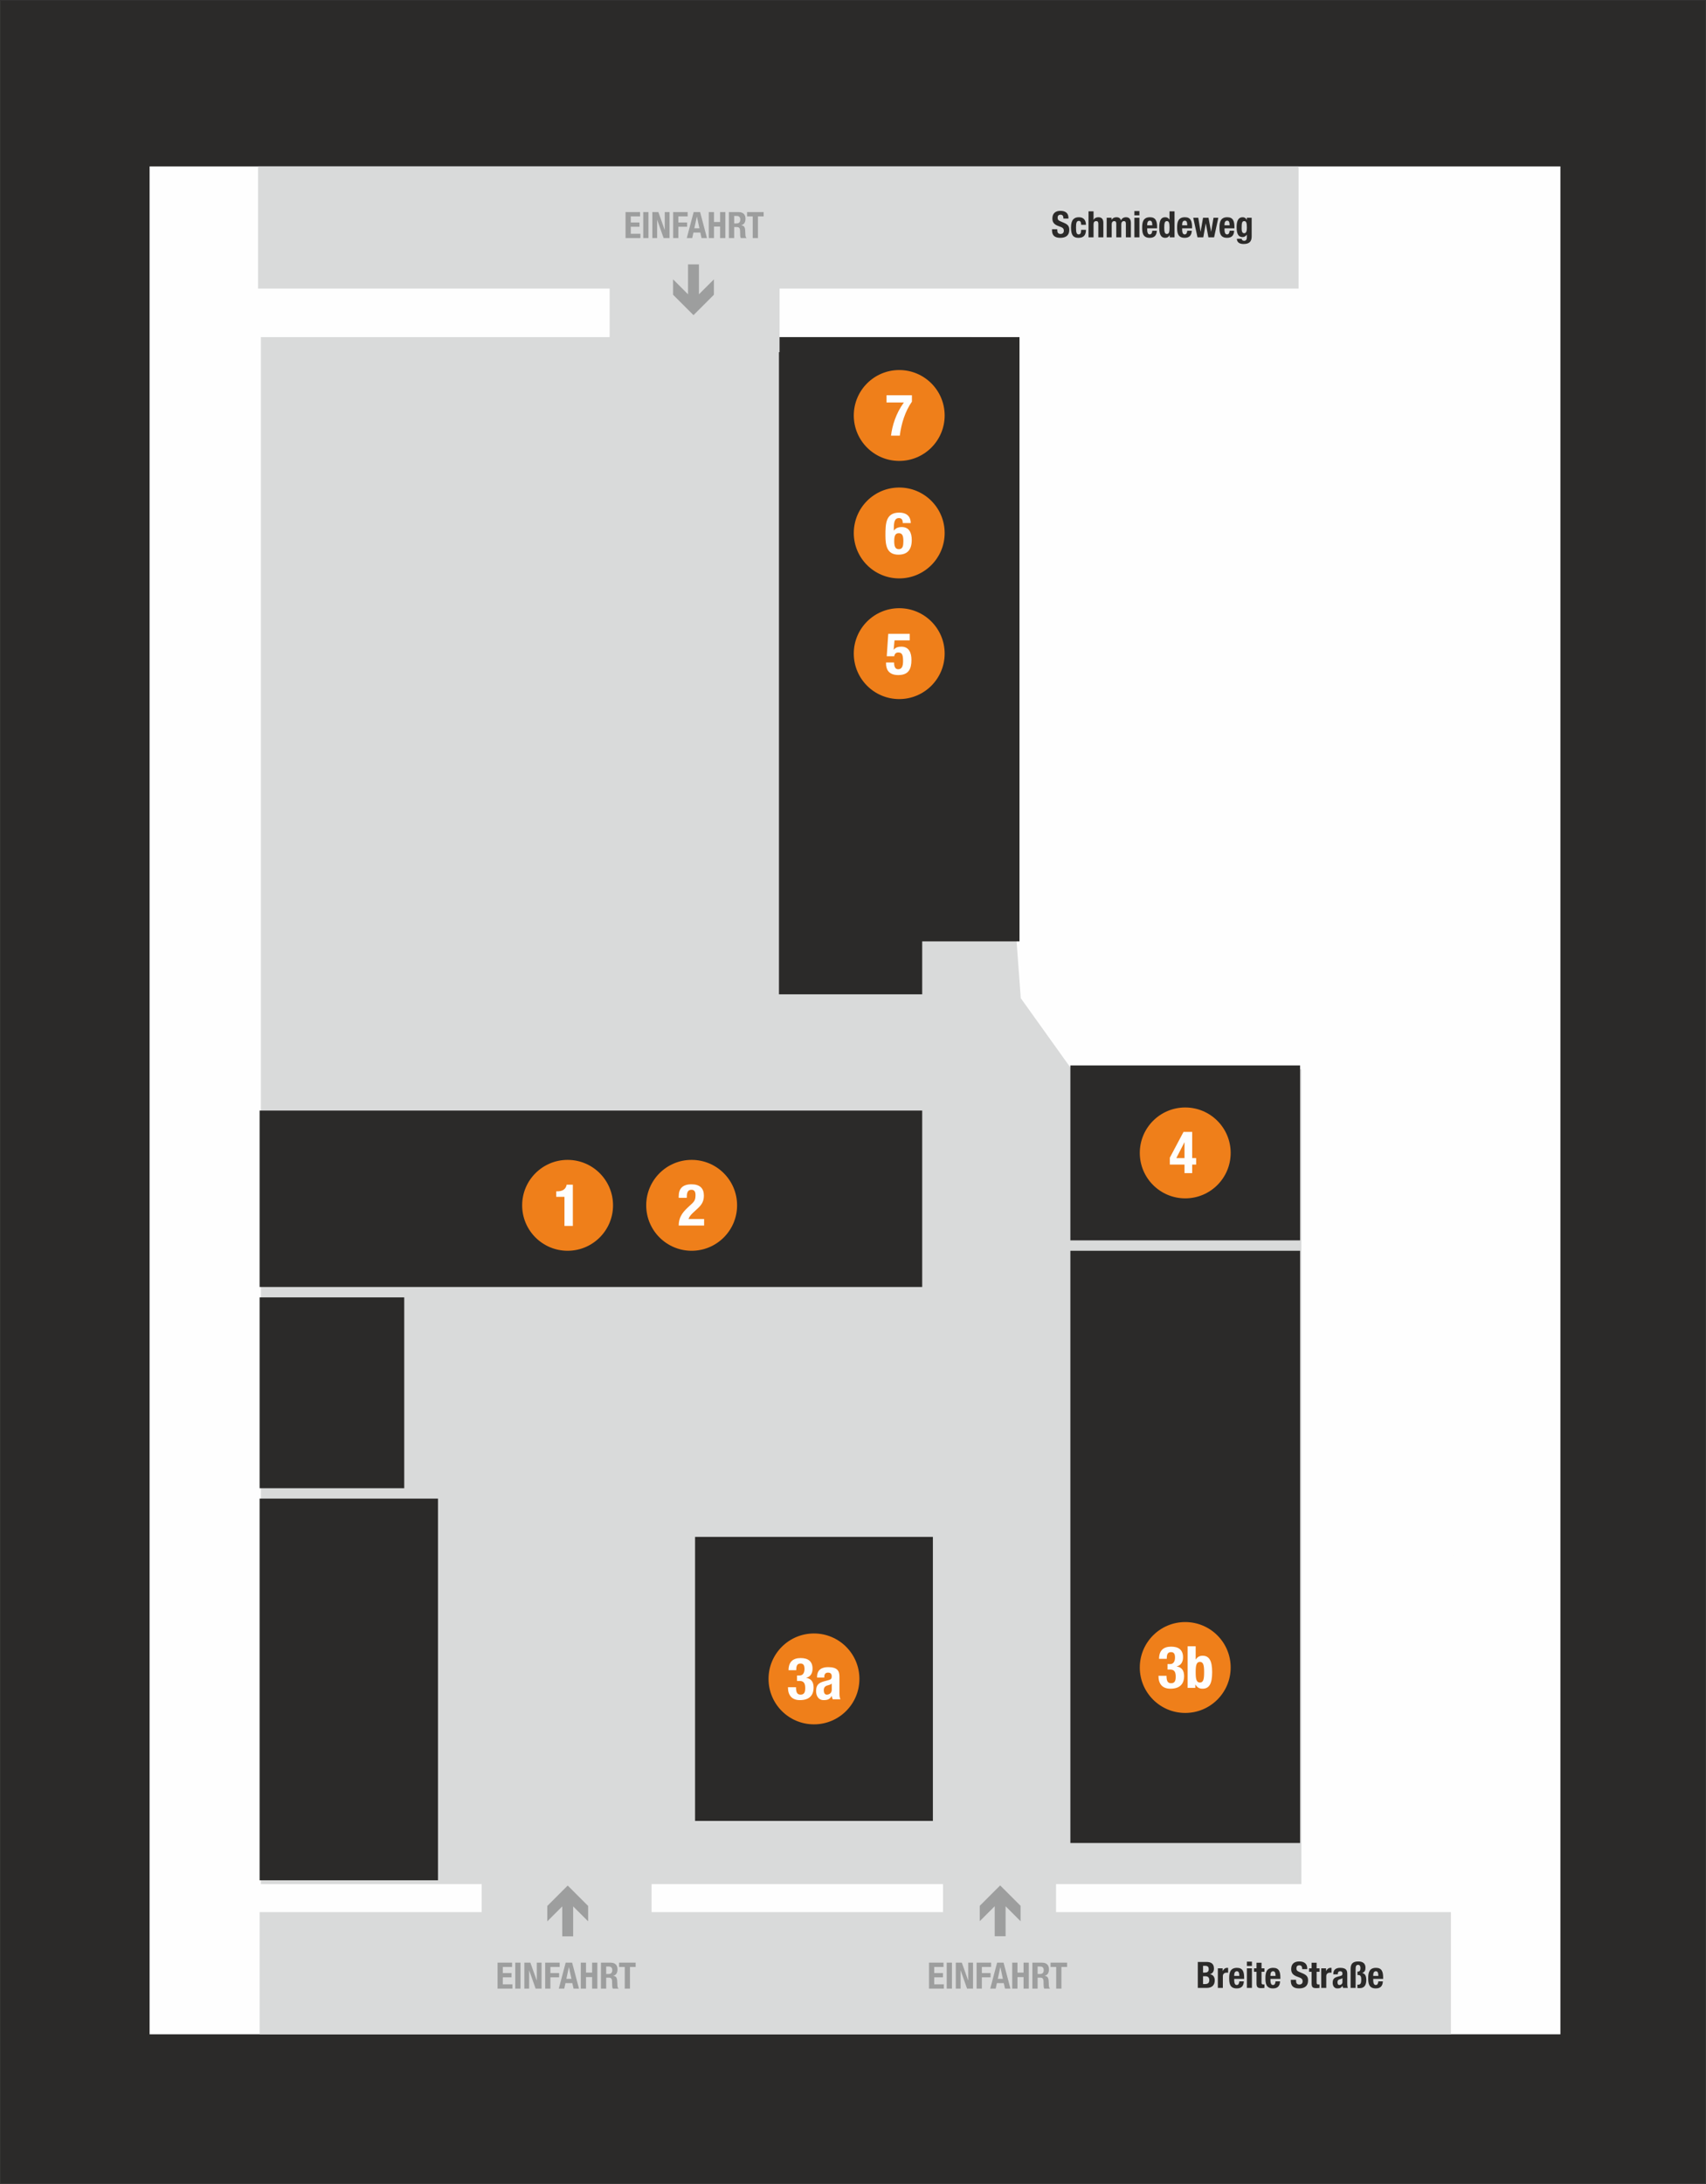
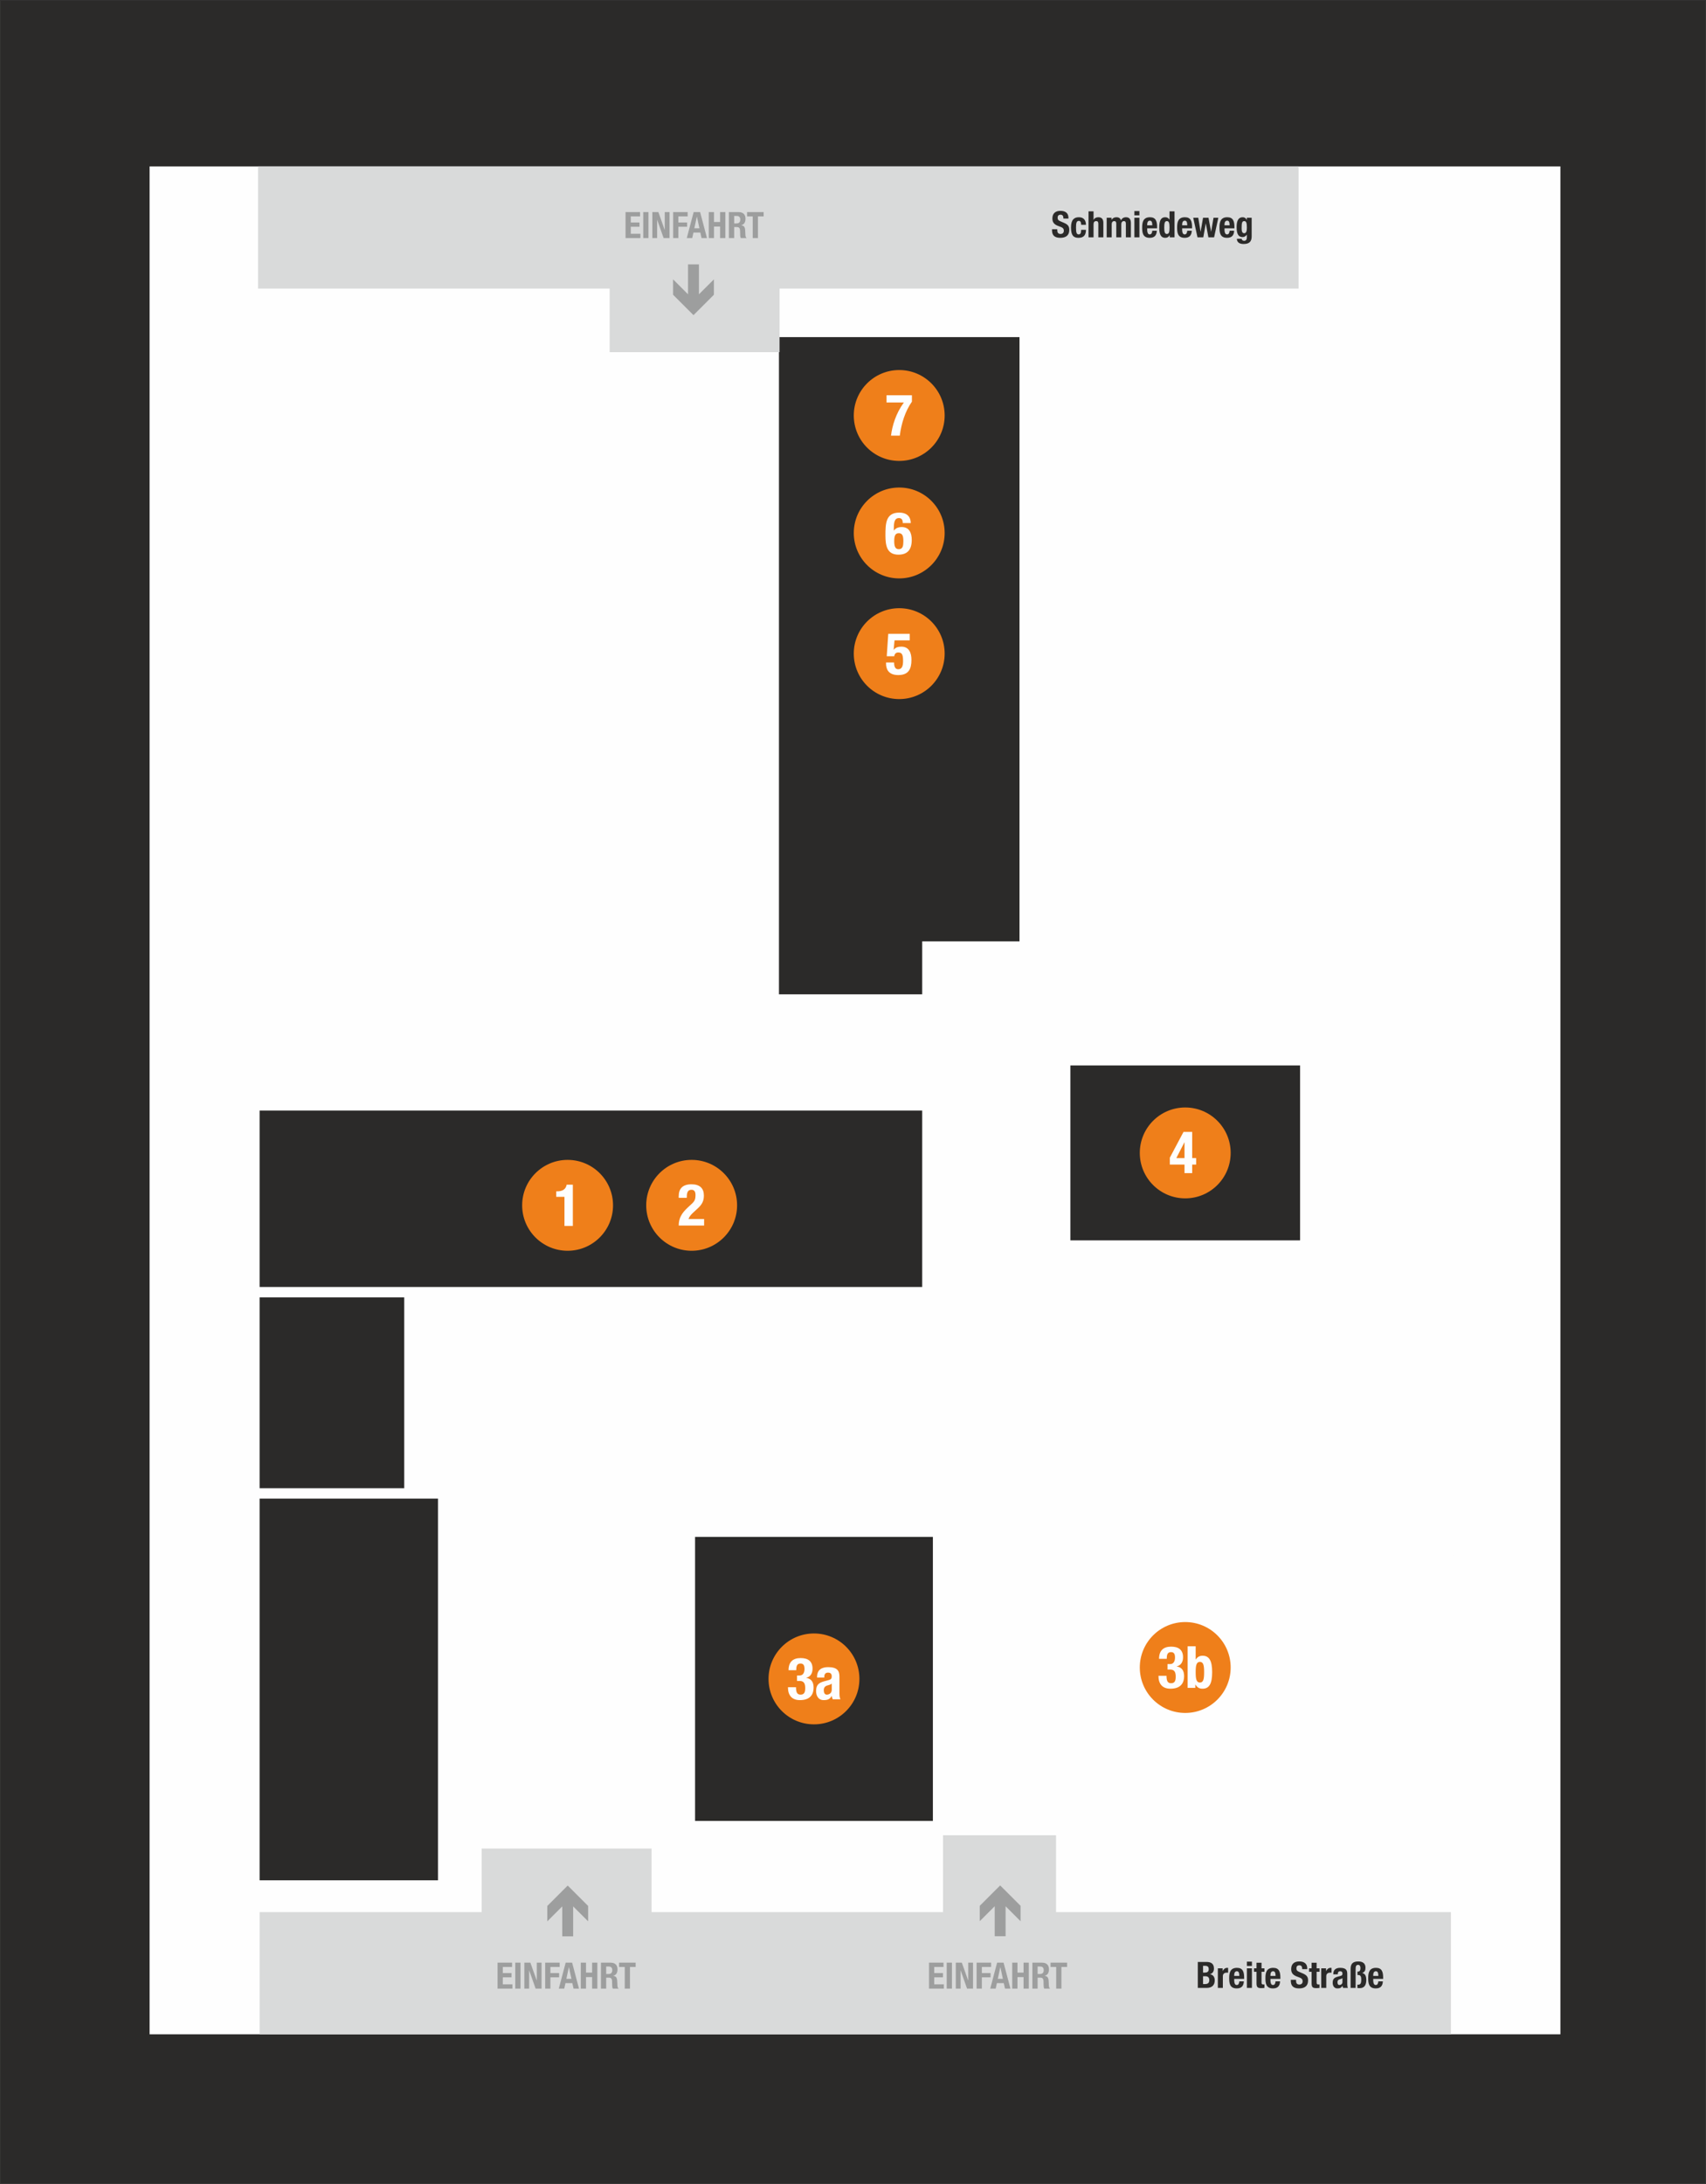
<svg xmlns="http://www.w3.org/2000/svg" xml:space="preserve" width="876.514mm" height="1121.89mm" version="1.1" style="shape-rendering:geometricPrecision; text-rendering:geometricPrecision; image-rendering:optimizeQuality; fill-rule:evenodd; clip-rule:evenodd" viewBox="0 0 87641.38 112176.25">
  <rect x="0" y="0" width="87641.38" height="112176.25" fill="#808080" stroke="none" />
  <defs>
    <style type="text/css">
   
    .str0 {stroke:#2B2A29;stroke-width:20;stroke-miterlimit:22.926}
    .fil1 {fill:#FEFEFE}
    .fil2 {fill:#D9DADA}
    .fil0 {fill:#2B2A29}
    .fil3 {fill:#EF7F1A}
    .fil4 {fill:#FEFEFE;fill-rule:nonzero}
    .fil6 {fill:#9D9E9E;fill-rule:nonzero}
    .fil5 {fill:#9D9E9E;fill-rule:nonzero}
    .fil7 {fill:#2B2A29;fill-rule:nonzero}
   
  </style>
  </defs>
  <g id="Ebene_x0020_1">
    <rect class="fil0 str0" x="10" y="10" width="87621.38" height="112156.25" />
    <rect class="fil1" x="7684.83" y="8547.77" width="72476.82" height="95943.69" />
-     <polygon class="fil2" points="13402.29,96777.74 66854.41,96777.74 66854.41,54924.56 55053.27,54924.56 52439.1,51270.29 49940.07,17315.91 13402.29,17315.91 " />
-     <rect class="fil0" x="54987.67" y="64245.75" width="11801.13" height="30420.24" />
    <rect class="fil0" x="13336.66" y="76976.39" width="9163.25" height="19604.44" />
    <rect class="fil0" x="13336.66" y="66639.9" width="7429.52" height="9802.22" />
    <rect class="fil0" x="13336.66" y="57044.46" width="34038.68" height="9061.17" />
    <polygon class="fil0" points="47375.34,51073.37 40016.84,51073.37 40016.84,48353.56 40016.84,17315.91 47375.34,17315.91 52373.47,17315.91 52373.47,48353.56 47375.34,48353.56 " />
    <rect class="fil0" x="35707.15" y="78942.25" width="12217.77" height="14589.55" />
    <rect class="fil2" x="13336.65" y="98215.32" width="61199.94" height="6276.14" />
    <rect class="fil2" x="24743.15" y="94950.35" width="8729.61" height="6528.22" />
    <rect class="fil2" x="48444.49" y="94267.17" width="5807.08" height="6528.22" />
    <circle class="fil3" cx="60888.18" cy="85651.09" r="2334.16" />
    <circle class="fil3" cx="41816" cy="86237" r="2334.16" />
    <circle class="fil3" cx="35531.63" cy="61911.59" r="2334.16" />
    <circle class="fil3" cx="29158.81" cy="61911.59" r="2334.16" />
    <rect class="fil0" x="54987.67" y="54727.64" width="11801.13" height="8983.84" />
    <circle class="fil3" cx="60888.22" cy="59219.56" r="2334.16" />
    <path class="fil4" d="M59513.48 86079l0 8.98c0,406.96 203.49,652.34 613.44,652.34 586.5,0 703.2,-356.09 703.2,-643.36 0,-266.32 -101.74,-454.84 -377.04,-499.72l0 -5.99c203.49,-44.88 323.17,-212.46 323.17,-466.81 0,-374.05 -224.42,-544.61 -610.44,-544.61 -403.96,0 -622.41,206.47 -622.41,625.4l395 0c0,-200.49 32.92,-344.12 218.44,-344.12 140.64,0 206.48,77.8 206.48,278.29 0,173.56 -65.83,335.15 -245.37,335.15l-140.64 0 0 281.28 143.63 0c236.4,0 278.29,173.56 278.29,362.08 0,185.52 -29.92,341.12 -236.39,341.12 -188.52,0 -233.4,-131.66 -236.39,-380.03l-412.95 0zm1498.44 619.42l395 0 0 -170.56 5.99 0c92.76,152.6 200.49,212.46 365.07,212.46 338.13,0 493.73,-248.37 493.73,-846.84 0,-598.47 -155.6,-846.83 -493.73,-846.83 -155.61,0 -260.34,62.84 -347.12,191.51l-5.98 0 0 -676.27 -412.95 0 0 2136.55zm412.95 -804.95c0,-350.1 35.91,-529.64 218.44,-529.64 179.55,0 215.46,179.54 215.46,529.64 0,350.11 -35.91,529.65 -215.46,529.65 -182.53,0 -218.44,-179.54 -218.44,-529.65l0 0z" />
    <path class="fil4" d="M40479.67 86664.91l0 8.98c0,406.96 203.49,652.34 613.44,652.34 586.5,0 703.2,-356.09 703.2,-643.36 0,-266.32 -101.74,-454.84 -377.04,-499.72l0 -5.99c203.49,-44.88 323.17,-212.46 323.17,-466.81 0,-374.05 -224.42,-544.61 -610.44,-544.61 -403.96,0 -622.41,206.47 -622.41,625.4l395 0c0,-200.49 32.92,-344.12 218.44,-344.12 140.64,0 206.48,77.8 206.48,278.29 0,173.56 -65.83,335.15 -245.37,335.15l-140.64 0 0 281.28 143.63 0c236.4,0 278.29,173.56 278.29,362.08 0,185.52 -29.92,341.12 -236.39,341.12 -188.52,0 -233.4,-131.66 -236.39,-380.03l-412.95 0zm1866.51 -496.73l0 -44.88c0,-128.67 62.83,-209.47 191.51,-209.47 140.64,0 191.51,74.81 191.51,197.5 0,107.73 -41.9,155.6 -164.58,188.52l-233.4 62.84c-284.27,77.8 -406.95,197.5 -406.95,502.71 0,215.46 101.74,460.83 389.01,460.83 200.49,0 314.19,-41.9 409.95,-209.47l5.98 0c11.97,56.85 23.94,116.7 50.87,167.57l394.99 0c-38.9,-95.76 -50.86,-158.59 -50.86,-311.2l0 -846.83c0,-290.27 -92.77,-493.74 -583.51,-493.74 -311.2,0 -565.56,125.68 -565.56,496.73l0 38.9 371.06 0zm383.02 628.4c0,179.54 -143.63,248.36 -254.35,248.36 -110.72,0 -155.6,-101.74 -155.6,-224.42 0,-143.63 65.83,-224.42 233.4,-260.33 50.87,-11.97 119.7,-35.92 176.55,-80.8l0 317.19z" />
    <path class="fil4" d="M29428.12 62970.89l0 -2118.59 -317.19 0c-44.88,236.39 -212.46,341.13 -496.72,341.13l-38.91 0 0 281.28 421.92 0 0 1496.18 430.9 0z" />
    <path class="fil4" d="M36171.99 62614.8l-798.97 0c20.95,-80.8 89.78,-194.51 218.45,-311.2l239.39 -221.43c239.38,-215.46 329.15,-397.98 329.15,-673.28 0,-368.06 -206.47,-577.52 -634.38,-577.52 -454.84,0 -658.32,218.45 -658.32,613.43l0 80.79 412.94 0c0,-224.42 26.94,-412.94 239.39,-412.94 140.63,0 209.47,86.78 209.47,263.33 0,215.45 -29.93,317.19 -221.43,484.76l-173.56 161.58c-314.19,290.26 -466.81,550.6 -466.81,927.63l1304.67 0 0 -335.14z" />
    <path class="fil4" d="M60096.84 59818.03l754.07 0 0 439.88 394.99 0 0 -439.88 203.49 0 0 -335.14 -203.49 0 0 -1343.57 -445.86 0 -703.2 1325.61 0 353.1zm754.07 -335.14l-418.93 0 412.94 -804.95 5.99 0 0 804.95z" />
    <g id="_2740484485648">
      <circle class="fil3" cx="46195.17" cy="27375.9" r="2334.16" />
      <path class="fil4" d="M45938.77 27789.68c0,-287.27 65.82,-400.98 236.39,-400.98 167.57,0 233.4,113.72 233.4,400.98 0,239.38 -26.93,418.92 -233.4,418.92 -200.49,0 -236.39,-176.55 -236.39,-418.92zm849.82 -921.66c-8.98,-406.95 -284.27,-538.62 -589.49,-538.62 -700.21,0 -712.18,571.53 -712.18,1170.01 0,517.68 74.81,990.48 667.29,990.48 475.79,0 685.25,-269.32 685.25,-757.07 0,-383.02 -143.63,-661.3 -517.68,-661.3 -188.52,0 -326.16,71.81 -397.98,182.53l-5.98 0 0 -104.73c0,-311.2 35.91,-538.63 263.32,-538.63 143.63,0 194.51,92.77 194.51,257.34l412.94 0z" />
    </g>
    <g id="_2740484489008">
      <circle class="fil3" cx="46195.17" cy="21341.21" r="2334.16" />
      <path class="fil4" d="M45542.82 20302.01l0 371.05 891.72 0c-412.94,565.56 -598.47,1193.95 -661.3,1705.65l451.84 0c71.82,-598.47 272.31,-1253.8 622.42,-1747.54l0 -329.15 -1304.67 0z" />
    </g>
    <g id="_2740484488144">
      <circle class="fil3" cx="46195.16" cy="33574.08" r="2334.16" />
      <path class="fil4" d="M46735.95 32556.68l-1104.18 0 -77.8 1152.06 386.02 0c14.96,-119.7 80.79,-194.51 203.48,-194.51 191.52,0 248.37,98.75 248.37,448.86 0,275.29 -74.81,412.94 -251.36,412.94 -185.53,0 -209.47,-206.48 -209.47,-347.12l-412.94 0 0 56.86c0,239.38 86.78,589.49 625.4,589.49 541.62,0 679.27,-317.19 679.27,-784 0,-335.14 -110.72,-676.27 -517.68,-676.27 -182.54,0 -308.21,47.87 -389.01,158.59l-5.99 0 44.88 -481.77 781.01 0 0 -335.14z" />
    </g>
    <path class="fil4" d="M75277.3 28807.85l0 -2277.54 -340.99 0c-48.25,254.13 -228.39,366.73 -534,366.73l-41.82 0 0 302.39 453.58 0 0 1608.43 463.23 0z" />
    <path class="fil4" d="M75689.05 34188.38l-858.9 0c22.52,-86.85 96.51,-209.1 234.83,-334.55l257.35 -238.05c257.35,-231.61 353.85,-427.84 353.85,-723.79 0,-395.67 -221.96,-620.86 -681.97,-620.86 -488.96,0 -707.71,234.83 -707.71,659.45l0 86.86 443.93 0c0,-241.26 28.95,-443.93 257.35,-443.93 151.19,0 225.17,93.29 225.17,283.09 0,231.61 -32.17,340.98 -238.04,521.13l-186.58 173.71c-337.77,312.03 -501.83,591.9 -501.83,997.23l1402.55 0 0 -360.29z" />
-     <path class="fil4" d="M74757.38 71684.73c0,-308.81 70.77,-431.06 254.13,-431.06 180.15,0 250.92,122.25 250.92,431.06 0,257.35 -28.96,450.36 -250.92,450.36 -215.53,0 -254.13,-189.79 -254.13,-450.36zm913.6 -990.8c-9.66,-437.49 -305.61,-579.03 -633.73,-579.03 -752.74,0 -765.61,614.42 -765.61,1257.8 0,556.52 80.42,1064.78 717.36,1064.78 511.48,0 736.67,-289.52 736.67,-813.87 0,-411.75 -154.41,-710.93 -556.52,-710.93 -202.67,0 -350.64,77.21 -427.84,196.24l-6.44 0 0 -112.6c0,-334.55 38.61,-579.03 283.09,-579.03 154.41,0 209.1,99.72 209.1,276.65l443.93 0z" />
    <path class="fil4" d="M74297.37 78195.23l0 398.89 958.62 0c-443.92,607.99 -643.37,1283.52 -710.92,1833.61l485.74 0c77.2,-643.38 292.74,-1347.87 669.1,-1878.65l0 -353.86 -1402.55 0z" />
    <path class="fil5" d="M25561.32 100812.03l0 1333.1 763 0 0 -220.31 -494.36 0 0 -358.48 447.73 0 0 -220.31 -447.73 0 0 -313.67 475.72 0 0 -220.31 -744.36 0zm1177.76 1333.1l0 -1333.1 -268.64 0 0 1333.1 268.64 0zm198.35 -1333.1l0 1333.1 246.24 0 0 -933.54 3.73 0 328.34 933.54 305.95 0 0 -1333.1 -246.25 0 0 913.01 -3.73 0 -324.6 -913.01 -309.67 0zm1069.55 1333.1l268.64 0 0 -578.79 447.73 0 0 -220.31 -447.73 0 0 -313.67 475.71 0 0 -220.31 -744.35 0 0 1333.1zm1216.92 -1101.58l3.74 0 128.72 599.34 -261.17 0 128.72 -599.34zm-516.75 1101.58l279.84 0 61.56 -281.93 354.45 0 61.55 281.93 279.84 0 -352.59 -1333.1 -332.06 0 -352.59 1333.1zm1129.26 0l268.63 0 0 -591.86 313.41 0 0 591.86 268.63 0 0 -1333.1 -268.63 0 0 509.71 -313.41 0 0 -509.71 -268.63 0 0 1333.1zm1035.97 0l268.64 0 0 -563.86 143.64 0c110.07,0 152.97,63.47 158.57,168.03l7.46 255.79c1.87,52.28 5.6,102.69 33.58,140.03l291.03 0 0 -11.2c-50.37,-28.01 -57.83,-97.09 -59.7,-238.99 -5.59,-281.93 -31.71,-382.75 -214.53,-407.02l0 -3.73c151.1,-31.75 221.99,-149.37 221.99,-328.61 0,-229.65 -132.44,-343.54 -354.45,-343.54l-496.23 0 0 1333.1zm268.64 -1135.19l126.85 0c125,0 186.56,61.61 186.56,184.84 0,143.77 -72.75,199.79 -201.49,199.79l-111.92 0 0 -384.63zm662.86 -197.91l0 220.31 291.03 0 0 1112.78 268.64 0 0 -1112.78 291.03 0 0 -220.31 -850.69 0z" />
    <path class="fil5" d="M47725.54 100812.03l0 1333.1 763 0 0 -220.31 -494.36 0 0 -358.48 447.73 0 0 -220.31 -447.73 0 0 -313.67 475.72 0 0 -220.31 -744.36 0zm1177.76 1333.1l0 -1333.1 -268.64 0 0 1333.1 268.64 0zm198.35 -1333.1l0 1333.1 246.24 0 0 -933.54 3.73 0 328.34 933.54 305.95 0 0 -1333.1 -246.25 0 0 913.01 -3.73 0 -324.6 -913.01 -309.67 0zm1069.55 1333.1l268.64 0 0 -578.79 447.73 0 0 -220.31 -447.73 0 0 -313.67 475.71 0 0 -220.31 -744.35 0 0 1333.1zm1216.92 -1101.58l3.74 0 128.72 599.34 -261.17 0 128.72 -599.34zm-516.75 1101.58l279.84 0 61.56 -281.93 354.45 0 61.55 281.93 279.84 0 -352.59 -1333.1 -332.06 0 -352.59 1333.1zm1129.26 0l268.63 0 0 -591.86 313.41 0 0 591.86 268.63 0 0 -1333.1 -268.63 0 0 509.71 -313.41 0 0 -509.71 -268.63 0 0 1333.1zm1035.97 0l268.64 0 0 -563.86 143.64 0c110.07,0 152.97,63.47 158.57,168.03l7.46 255.79c1.87,52.28 5.6,102.69 33.58,140.03l291.03 0 0 -11.2c-50.37,-28.01 -57.83,-97.09 -59.7,-238.99 -5.59,-281.93 -31.71,-382.75 -214.53,-407.02l0 -3.73c151.1,-31.75 221.99,-149.37 221.99,-328.61 0,-229.65 -132.44,-343.54 -354.45,-343.54l-496.23 0 0 1333.1zm268.64 -1135.19l126.85 0c125,0 186.56,61.61 186.56,184.84 0,143.77 -72.75,199.79 -201.49,199.79l-111.92 0 0 -384.63zm662.86 -197.91l0 220.31 291.03 0 0 1112.78 268.64 0 0 -1112.78 291.03 0 0 -220.31 -850.69 0z" />
    <polygon class="fil6" points="29164.51,96851.5 30213.23,97899.73 30213.23,98690.27 29444.46,97921.98 29444.46,99459.53 28884.55,99459.53 28884.55,97921.98 28115.78,98690.27 28115.78,97899.73 " />
    <polygon class="fil6" points="51380.59,96844.54 52429.31,97892.77 52429.31,98683.31 51660.54,97915.02 51660.54,99452.57 51100.63,99452.57 51100.63,97915.02 50331.86,98683.31 50331.86,97892.77 " />
    <rect class="fil2" x="13257.84" y="8547.77" width="53452.13" height="6276.14" />
    <rect class="fil2" x="31317.89" y="11560.66" width="8729.61" height="6528.22" />
    <path class="fil5" d="M32136.06 10894.1l0 1333.1 763 0 0 -220.31 -494.36 0 0 -358.48 447.73 0 0 -220.31 -447.73 0 0 -313.67 475.71 0 0 -220.31 -744.35 0zm1177.76 1333.1l0 -1333.1 -268.64 0 0 1333.1 268.64 0zm198.34 -1333.1l0 1333.1 246.25 0 0 -933.54 3.73 0 328.33 933.54 305.96 0 0 -1333.1 -246.26 0 0 913.01 -3.72 0 -324.6 -913.01 -309.68 0zm1069.56 1333.1l268.64 0 0 -578.79 447.72 0 0 -220.31 -447.72 0 0 -313.67 475.71 0 0 -220.31 -744.35 0 0 1333.1zm1216.92 -1101.58l3.74 0 128.72 599.34 -261.17 0 128.72 -599.34zm-516.75 1101.58l279.84 0 61.56 -281.93 354.44 0 61.56 281.93 279.84 0 -352.59 -1333.1 -332.06 0 -352.59 1333.1zm1129.25 0l268.64 0 0 -591.86 313.4 0 0 591.86 268.64 0 0 -1333.1 -268.64 0 0 509.71 -313.4 0 0 -509.71 -268.64 0 0 1333.1zm1035.98 0l268.63 0 0 -563.86 143.65 0c110.06,0 152.97,63.47 158.56,168.03l7.47 255.79c1.87,52.28 5.59,102.69 33.58,140.03l291.03 0 0 -11.2c-50.37,-28.01 -57.83,-97.09 -59.7,-238.99 -5.6,-281.93 -31.71,-382.75 -214.53,-407.02l0 -3.73c151.1,-31.75 221.98,-149.37 221.98,-328.61 0,-229.65 -132.44,-343.54 -354.44,-343.54l-496.23 0 0 1333.1zm268.63 -1135.19l126.86 0c125,0 186.56,61.61 186.56,184.84 0,143.77 -72.75,199.79 -201.49,199.79l-111.93 0 0 -384.63zm662.87 -197.91l0 220.31 291.03 0 0 1112.78 268.63 0 0 -1112.78 291.03 0 0 -220.31 -850.68 0z" />
    <polygon class="fil6" points="35626.13,16187.74 34577.41,15139.51 34577.41,14348.97 35346.19,15117.26 35346.19,13579.71 35906.09,13579.71 35906.09,15117.26 36674.86,14348.97 36674.86,15139.51 " />
    <path class="fil7" d="M54044.84 11773.34l0 54.14c0,246.46 119.5,388.36 423.83,388.36 291.27,0 463.04,-126.96 463.04,-408.89 0,-164.3 -52.28,-263.26 -253.92,-352.88l-207.25 -89.62c-113.9,-46.67 -138.17,-98.95 -138.17,-181.1 0,-80.29 31.75,-154.97 153.1,-154.97 104.56,0 145.63,70.95 145.63,197.91l257.66 0 0 -37.34c0,-255.79 -173.64,-358.48 -412.62,-358.48 -255.79,0 -412.63,130.7 -412.63,392.09 0,220.31 110.16,323 349.15,403.29 179.24,59.74 238.98,108.29 238.98,227.78 0,112.02 -78.41,164.3 -160.56,164.3 -141.9,0 -177.38,-80.29 -177.38,-205.38l0 -39.22 -268.86 0zm1742.59 -225.91c0,-238.99 -121.36,-388.36 -360.35,-388.36 -238.98,0 -407.02,115.76 -407.02,528.39 0,403.28 126.97,528.38 384.62,528.38 274.47,0 382.76,-147.49 382.76,-410.75l-246.45 0c0,164.3 -37.35,235.25 -125.1,235.25 -113.9,0 -138.16,-102.7 -138.16,-351.02 0,-231.51 20.54,-343.54 147.49,-343.54 97.09,0 115.77,104.56 115.77,201.65l246.45 0zm133.16 642.28l257.65 0 0 -666.55c0,-110.16 44.81,-166.17 136.3,-166.17 76.55,0 110.16,37.35 110.16,140.03l0 692.69 257.65 0 0 -744.97c0,-199.78 -93.35,-285.67 -255.79,-285.67 -110.16,0 -194.18,41.08 -244.58,128.83l-3.74 0 0 -431.29 -257.65 0 0 1333.1zm932.27 0l257.65 0 0 -660.94c0,-117.63 52.28,-171.78 134.43,-171.78 72.81,0 100.82,46.68 100.82,130.71l0 702.02 257.66 0 0 -660.94c0,-117.63 52.27,-171.78 134.43,-171.78 72.81,0 100.82,46.68 100.82,130.71l0 702.02 257.66 0 0 -730.03c0,-194.18 -78.42,-300.61 -250.19,-300.61 -121.37,0 -214.72,54.14 -253.92,160.57l-3.74 0c-28.01,-104.56 -112.03,-160.57 -231.51,-160.57 -110.16,0 -188.58,37.35 -253.93,128.83l-3.73 0 0 -102.69 -246.45 0 0 1004.5zm1423.31 -1127.72l257.66 0 0 -220.31 -257.66 0 0 220.31zm0 1127.72l257.66 0 0 -1004.5 -257.66 0 0 1004.5zm1167.53 -463.04l0 -57.88c0,-308.06 -67.21,-509.71 -367.82,-509.71 -347.28,0 -399.55,250.19 -399.55,519.05 0,250.19 14.94,537.72 388.36,537.72 246.45,0 354.75,-130.7 364.08,-364.08l-231.51 0c-14.94,126.97 -48.54,188.58 -136.3,188.58 -95.22,0 -126.96,-113.9 -126.96,-233.39l0 -80.28 509.71 0zm-509.71 -153.1l0 -39.21c0,-95.22 29.87,-199.78 132.56,-199.78 106.42,0 125.09,85.88 130.7,238.98l-263.26 0zm1158.19 616.14l246.45 0 0 -1333.1 -257.65 0 0 421.96 -3.74 0c-54.14,-80.29 -119.49,-119.5 -216.58,-119.5 -210.99,0 -308.07,154.97 -308.07,528.39 0,373.42 97.09,528.38 308.07,528.38 102.69,0 169.9,-37.34 227.78,-132.56l3.73 0 0 106.43zm-281.93 -502.24c0,-218.46 22.41,-330.48 134.42,-330.48 113.9,0 136.3,112.03 136.3,330.48 0,218.45 -22.41,330.47 -136.3,330.47 -112.02,0 -134.42,-112.03 -134.42,-330.47l0 0zm1428.92 39.21l0 -57.88c0,-308.06 -67.21,-509.71 -367.82,-509.71 -347.28,0 -399.55,250.19 -399.55,519.05 0,250.19 14.94,537.72 388.36,537.72 246.45,0 354.75,-130.7 364.08,-364.08l-231.51 0c-14.94,126.97 -48.54,188.58 -136.3,188.58 -95.22,0 -126.96,-113.9 -126.96,-233.39l0 -80.28 509.71 0zm-509.71 -153.1l0 -39.21c0,-95.22 29.87,-199.78 132.56,-199.78 106.42,0 125.09,85.88 130.7,238.98l-263.26 0zm788.51 616.14l298.73 0 125.1 -713.23 3.74 0 132.56 713.23 293.13 0 216.59 -1004.5 -246.46 0 -121.36 713.23 -3.73 0 -132.56 -713.23 -280.07 0 -125.1 713.23 -3.73 0 -117.63 -713.23 -257.66 0 218.46 1004.5zm1897.55 -463.04l0 -57.88c0,-308.06 -67.21,-509.71 -367.82,-509.71 -347.28,0 -399.55,250.19 -399.55,519.05 0,250.19 14.94,537.72 388.36,537.72 246.45,0 354.75,-130.7 364.08,-364.08l-231.51 0c-14.94,126.97 -48.54,188.58 -136.3,188.58 -95.22,0 -126.96,-113.9 -126.96,-233.39l0 -80.28 509.71 0zm-509.71 -153.1l0 -39.21c0,-95.22 29.87,-199.78 132.56,-199.78 106.42,0 125.09,85.88 130.7,238.98l-263.26 0zm879.99 145.63c0,-270.73 20.54,-362.22 134.43,-362.22 102.69,0 134.42,91.49 134.42,336.08 0,169.9 -29.87,287.53 -140.02,287.53 -110.16,0 -128.84,-123.23 -128.84,-261.39zm268.86 -533.99l0 112.03 -3.73 0c-50.41,-104.56 -134.43,-138.16 -207.25,-138.16 -278.2,0 -315.53,276.33 -315.53,511.58 0,365.95 104.55,507.85 308.06,507.85 82.15,0 162.44,-48.54 214.72,-123.24l3.73 0 0 132.56c0,104.56 -37.34,181.11 -141.89,181.11 -31.74,0 -61.61,-11.2 -85.89,-28.01 -26.14,-18.67 -39.21,-44.8 -39.21,-76.55l-246.45 0c0,171.77 123.23,268.86 341.67,268.86 300.61,0 418.23,-126.96 418.23,-393.96l0 -954.08 -246.46 0z" />
    <path class="fil7" d="M61803.02 101509.39l115.76 0c117.63,0 205.38,44.8 205.38,199.78 0,154.96 -87.75,201.65 -216.58,201.65l-104.56 0 0 -401.42zm0 -535.86l97.09 0c134.42,0 194.18,46.67 194.18,173.64 0,126.97 -65.35,175.51 -214.72,175.51l-76.55 0 0 -349.15zm-268.86 1135.19l453.7 0c313.67,0 416.36,-181.11 416.36,-390.23 0,-179.24 -93.36,-289.4 -242.72,-309.93l0 -3.73c134.42,-37.35 201.65,-147.5 201.65,-291.27 0,-255.79 -158.7,-337.94 -379.03,-337.94l-449.96 0 0 1333.1zm1029.36 0l257.65 0 0 -603.07c0,-134.42 100.83,-181.11 190.45,-181.11 28.01,0 52.27,1.87 80.28,3.74l0 -246.46c-14.94,-1.86 -31.74,-3.73 -46.67,-3.73 -106.43,0 -179.24,63.48 -231.52,160.57l-3.73 0 0 -134.43 -246.45 0 0 1004.5zm1350.5 -463.04l0 -57.88c0,-308.06 -67.21,-509.71 -367.82,-509.71 -347.28,0 -399.55,250.19 -399.55,519.05 0,250.19 14.94,537.72 388.36,537.72 246.45,0 354.75,-130.7 364.08,-364.08l-231.51 0c-14.94,126.97 -48.54,188.58 -136.3,188.58 -95.22,0 -126.96,-113.9 -126.96,-233.39l0 -80.28 509.71 0zm-509.71 -153.1l0 -39.21c0,-95.22 29.87,-199.78 132.56,-199.78 106.42,0 125.09,85.88 130.7,238.98l-263.26 0zm652.21 -511.58l257.66 0 0 -220.31 -257.66 0 0 220.31zm0 1127.72l257.66 0 0 -1004.5 -257.66 0 0 1004.5zm493.5 -1004.5l-130.7 0 0 175.51 130.7 0 0 575.06c0,201.65 37.35,265.12 238.99,265.12 59.74,0 110.16,-5.6 168.04,-11.2l0 -179.24c-16.81,1.87 -37.35,3.73 -57.88,3.73 -74.68,0 -91.49,-29.87 -91.49,-110.16l0 -543.32 149.37 0 0 -175.51 -149.37 0 0 -287.53 -257.66 0 0 287.53zm1225.41 541.46l0 -57.88c0,-308.06 -67.21,-509.71 -367.82,-509.71 -347.28,0 -399.55,250.19 -399.55,519.05 0,250.19 14.94,537.72 388.36,537.72 246.45,0 354.75,-130.7 364.08,-364.08l-231.51 0c-14.94,126.97 -48.54,188.58 -136.3,188.58 -95.22,0 -126.96,-113.9 -126.96,-233.39l0 -80.28 509.71 0zm-509.71 -153.1l0 -39.21c0,-95.22 29.87,-199.78 132.56,-199.78 106.42,0 125.09,85.88 130.7,238.98l-263.26 0zm1046.16 199.78l0 54.14c0,246.46 119.5,388.36 423.83,388.36 291.27,0 463.04,-126.96 463.04,-408.89 0,-164.3 -52.28,-263.26 -253.92,-352.88l-207.25 -89.62c-113.9,-46.67 -138.17,-98.95 -138.17,-181.1 0,-80.29 31.75,-154.97 153.1,-154.97 104.56,0 145.63,70.95 145.63,197.91l257.66 0 0 -37.34c0,-255.79 -173.64,-358.48 -412.62,-358.48 -255.79,0 -412.63,130.7 -412.63,392.09 0,220.31 110.16,323 349.15,403.29 179.24,59.74 238.98,108.29 238.98,227.78 0,112.02 -78.41,164.3 -160.56,164.3 -141.9,0 -177.38,-80.29 -177.38,-205.38l0 -39.22 -268.86 0zm1068.57 -588.13l-130.7 0 0 175.51 130.7 0 0 575.06c0,201.65 37.35,265.12 238.99,265.12 59.74,0 110.16,-5.6 168.04,-11.2l0 -179.24c-16.81,1.87 -37.35,3.73 -57.88,3.73 -74.68,0 -91.49,-29.87 -91.49,-110.16l0 -543.32 149.37 0 0 -175.51 -149.37 0 0 -287.53 -257.66 0 0 287.53zm495.38 1004.5l257.65 0 0 -603.07c0,-134.42 100.83,-181.11 190.45,-181.11 28.01,0 52.27,1.87 80.28,3.74l0 -246.46c-14.94,-1.86 -31.74,-3.73 -46.67,-3.73 -106.43,0 -179.24,63.48 -231.52,160.57l-3.73 0 0 -134.43 -246.45 0 0 1004.5zm850.11 -696.42l0 -28.01c0,-80.29 39.22,-130.7 119.5,-130.7 87.75,0 119.5,46.67 119.5,123.23 0,67.21 -26.14,97.09 -102.69,117.63l-145.63 39.21c-177.38,48.54 -253.93,123.23 -253.93,313.67 0,134.42 63.48,287.53 242.72,287.53 125.1,0 196.05,-26.14 255.79,-130.7l3.74 0c7.47,35.48 14.94,72.82 31.74,104.56l246.46 0c-24.28,-59.74 -31.75,-98.96 -31.75,-194.18l0 -528.39c0,-181.1 -57.87,-308.06 -364.08,-308.06 -194.18,0 -352.88,78.42 -352.88,309.93l0 24.28 231.51 0zm238.99 392.09c0,112.03 -89.62,154.97 -158.7,154.97 -69.08,0 -97.09,-63.48 -97.09,-140.03 0,-89.62 41.08,-140.03 145.63,-162.44 31.74,-7.47 74.68,-22.4 110.16,-50.4l0 197.91zm676.48 304.34l0 -978.36c0,-119.49 22.4,-205.38 125.1,-205.38 97.09,0 123.23,80.29 123.23,168.04 0,104.56 -33.61,177.37 -123.23,177.37l-31.75 0 0 175.51 46.67 0c113.9,0 149.37,89.62 149.37,225.91 0,169.91 -24.28,272.6 -160.57,272.6 -13.07,0 -26.14,-1.87 -39.21,-7.47l0 175.5c28.01,5.61 80.28,7.47 123.23,7.47 283.8,0 334.21,-231.51 334.21,-414.49 0,-201.65 -57.88,-334.2 -207.25,-358.48l0 -3.73c130.7,-56.01 166.17,-136.3 166.17,-274.47 0,-209.11 -130.71,-319.26 -367.82,-319.26 -270.73,0 -395.82,113.89 -395.82,375.28l0 983.96 257.66 0zm1413.98 -463.04l0 -57.88c0,-308.06 -67.21,-509.71 -367.82,-509.71 -347.28,0 -399.55,250.19 -399.55,519.05 0,250.19 14.94,537.72 388.36,537.72 246.45,0 354.75,-130.7 364.08,-364.08l-231.51 0c-14.94,126.97 -48.54,188.58 -136.3,188.58 -95.22,0 -126.96,-113.9 -126.96,-233.39l0 -80.28 509.71 0zm-509.71 -153.1l0 -39.21c0,-95.22 29.87,-199.78 132.56,-199.78 106.42,0 125.09,85.88 130.7,238.98l-263.26 0z" />
  </g>
</svg>